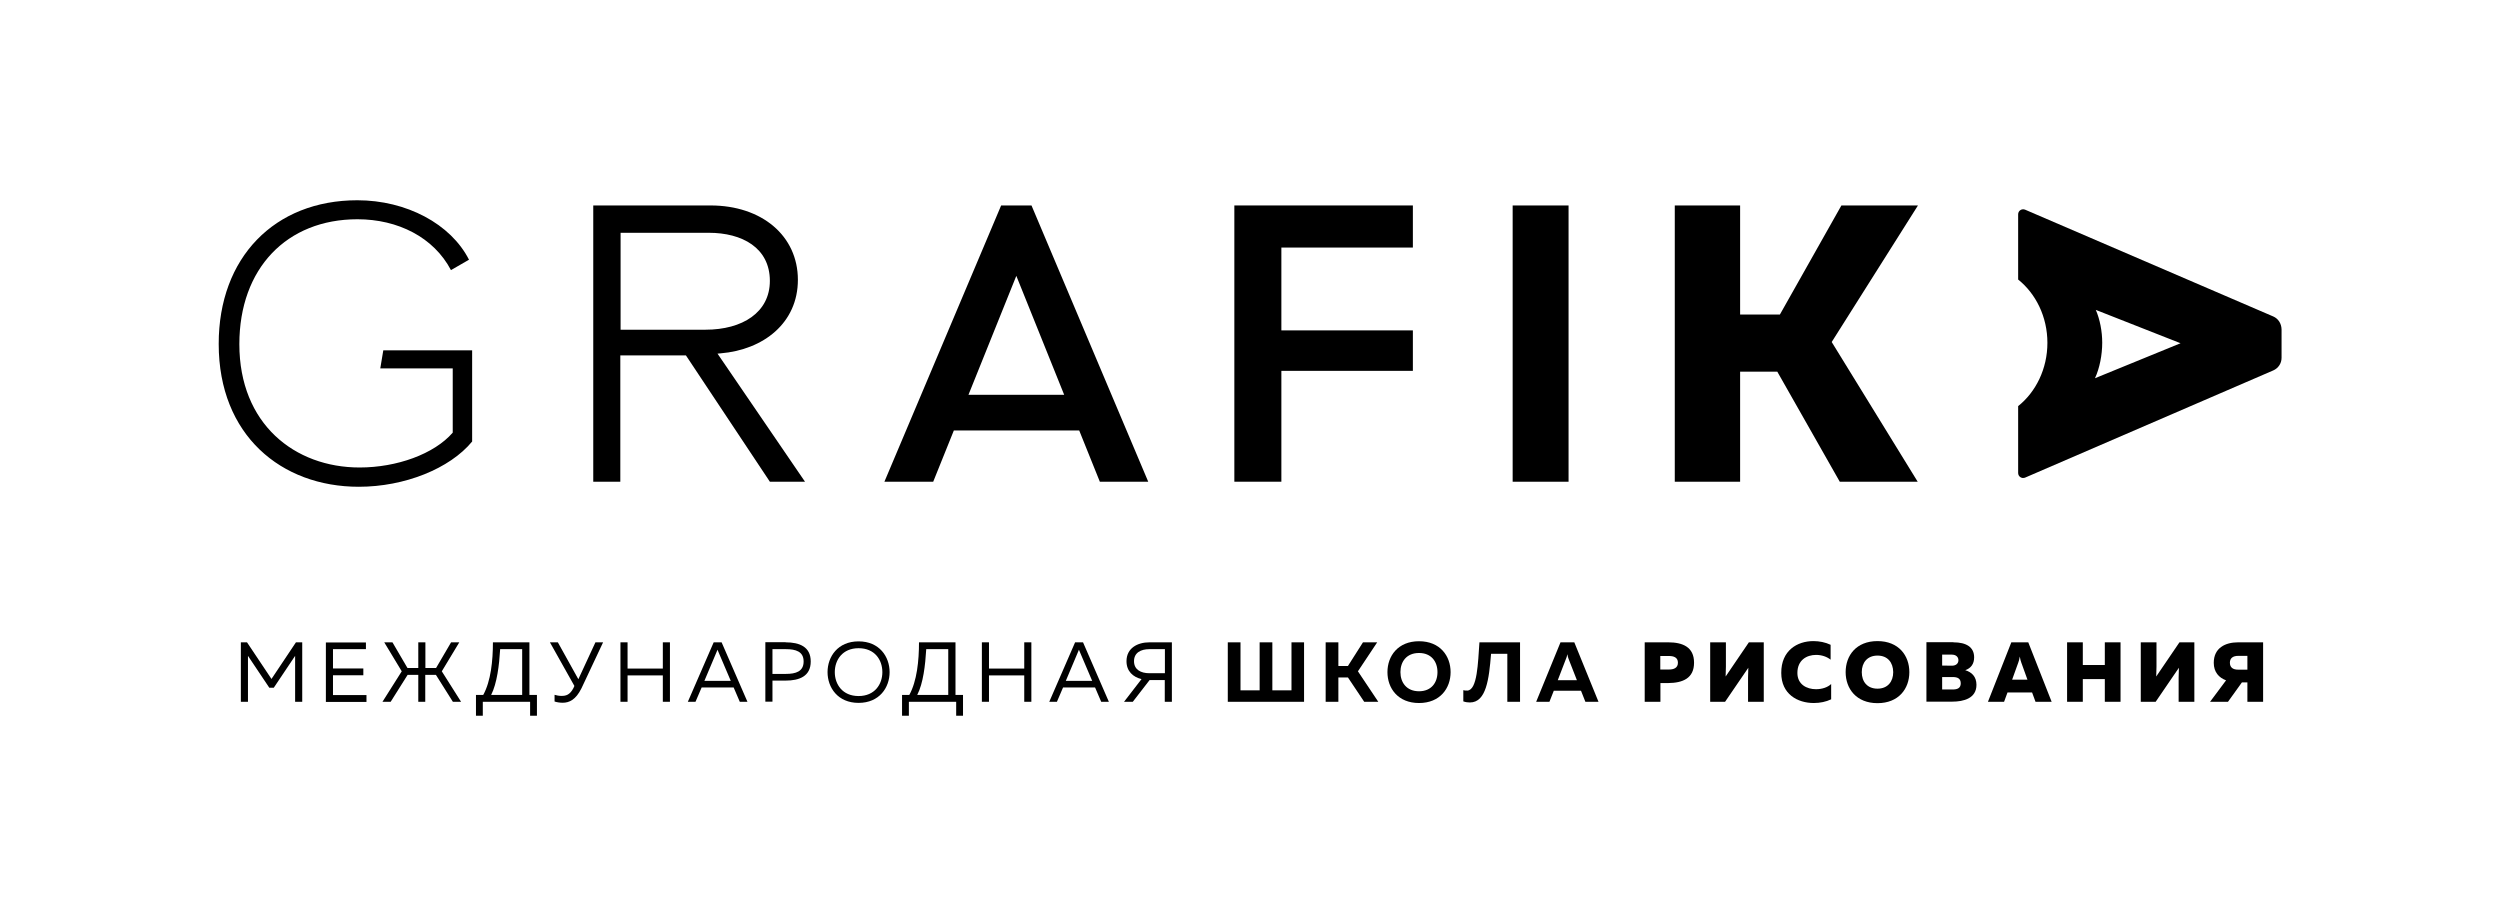
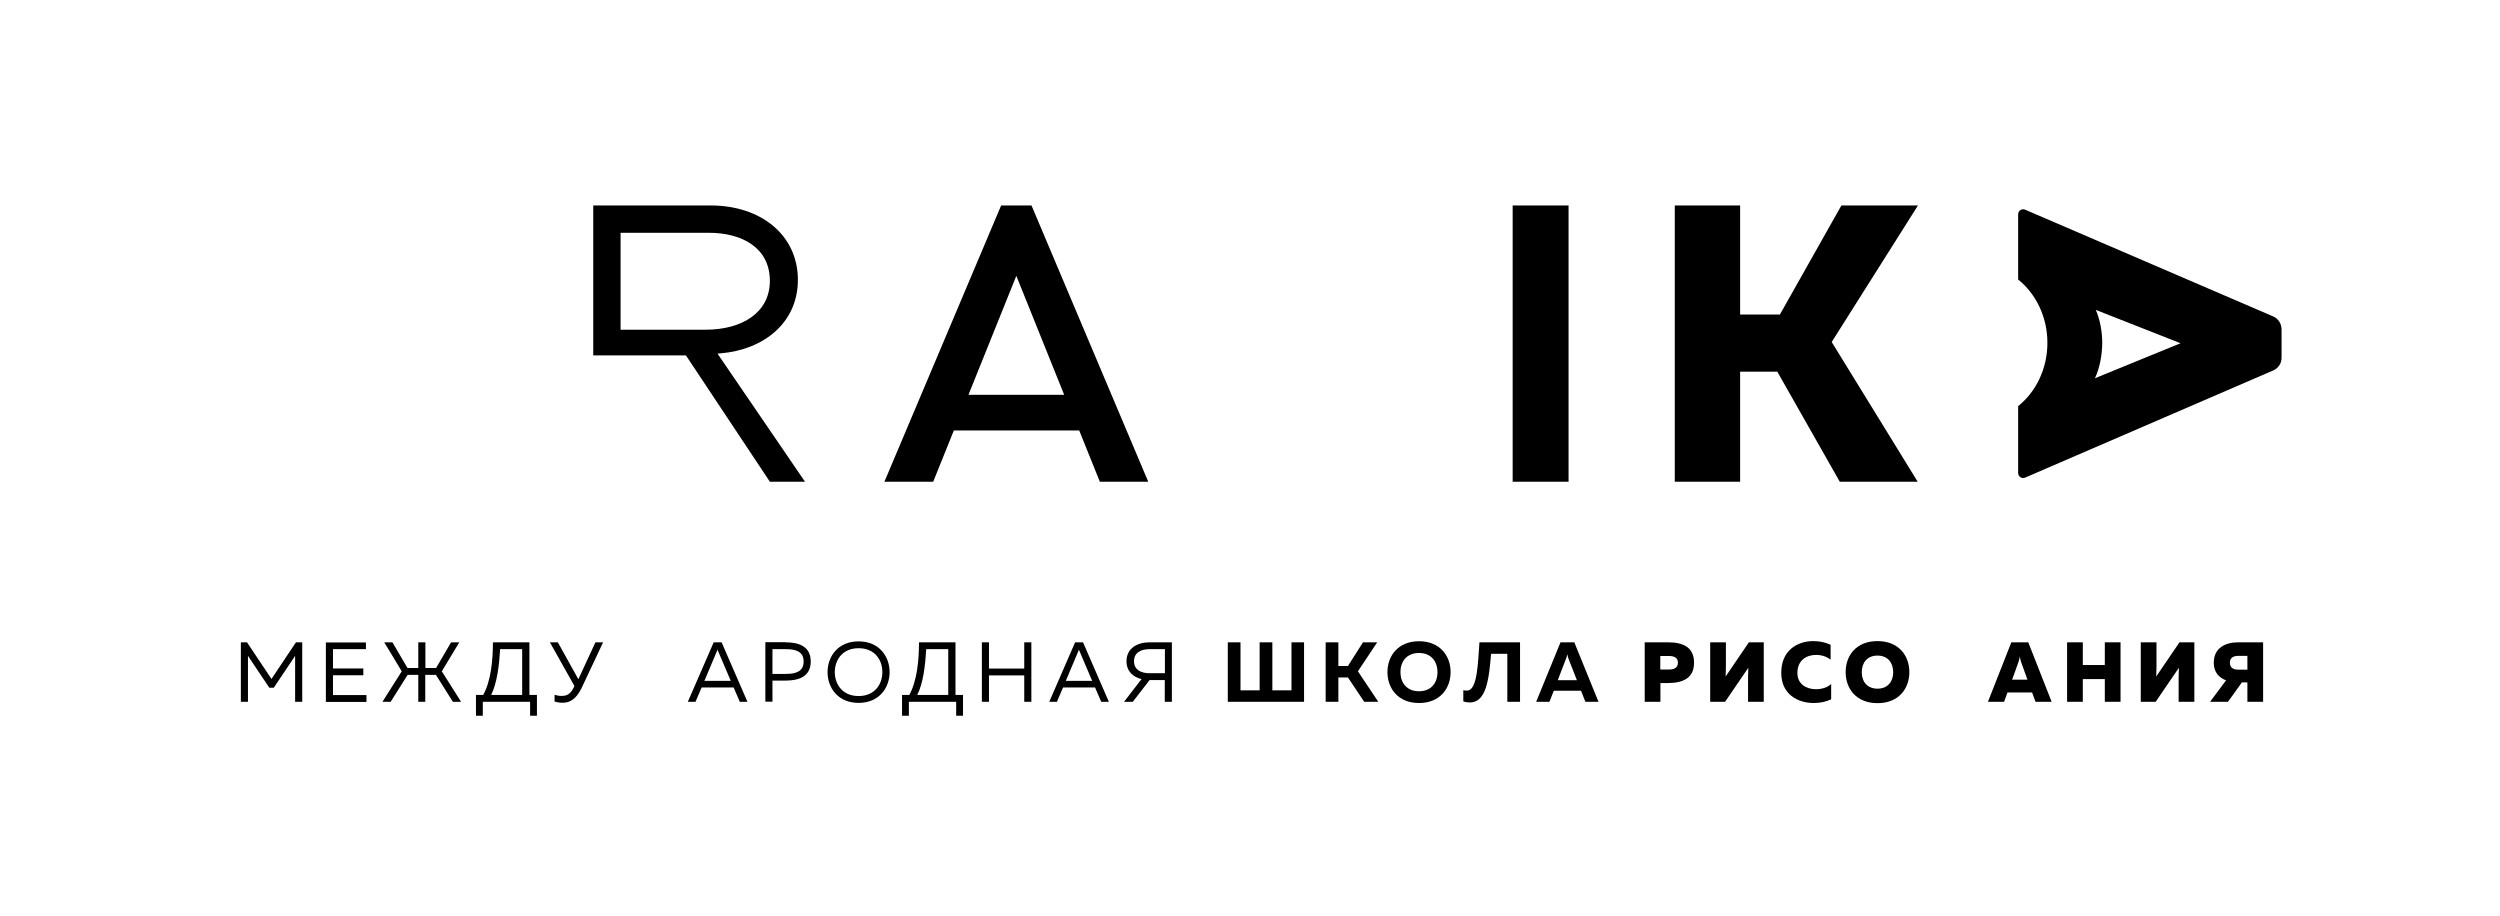
<svg xmlns="http://www.w3.org/2000/svg" version="1.1" id="Слой_1" x="0px" y="0px" viewBox="0 0 1828.9 670.1" style="enable-background:new 0 0 1828.9 670.1;" xml:space="preserve">
  <g>
    <g>
      <g>
        <path d="M221.1,469.9v43.5h-5.2v-33.6l-15.6,23.3H197l-15.6-23.3v33.6h-5.2v-43.5h4.5l17.9,26.8l17.9-26.8H221.1z" />
        <path d="M267.7,469.9v5h-24.1V489h22.2v5h-22.2v14.5h24.5v5h-29.7v-43.5H267.7z" />
        <path d="M279.8,513.4l14.1-22.3l-12.8-21.2h6l11,18.8h7.9v-18.8h5.2v18.8h7.8l11-18.8h6l-12.8,21.2l14.1,22.3h-6l-12.4-19.7h-7.8     v19.7H306v-19.7h-7.8l-12.4,19.7H279.8z" />
        <path d="M348.2,523.6v-15.2h5.3c5.6-10.1,7.1-25.1,7.1-38.5h26.7v38.5h5.5v15.2h-5v-10.2h-34.6v10.2H348.2z M359.3,508.4H382     v-33.5h-16.1C365.2,486.6,363.6,499.9,359.3,508.4z" />
        <path d="M411.6,514.1c-1.9,0-4-0.3-5.9-0.9v-4.9c1.4,0.4,3.2,0.8,5,0.8c3.2,0,6.1-0.6,8.8-5.7l0.7-1.6l-17.9-31.9h5.8l15,27     l12.5-27h5.6l-15.8,33.6C421.2,512,416.4,514.1,411.6,514.1z" />
-         <path d="M490.1,469.9v43.5h-5.2v-19.3h-25.8v19.3h-5.2v-43.5h5.2v19.2h25.8v-19.2H490.1z" />
        <path d="M503.2,513.4l18.9-43.5h5.8l18.9,43.5h-5.6l-4.5-10.5h-23.4l-4.5,10.5H503.2z M515.3,498.1h19.3l-9-21.1     c-0.2-0.6-0.4-1.1-0.7-1.7c-0.2,0.6-0.4,1.1-0.7,1.7L515.3,498.1z" />
        <path d="M574.7,469.9c10.1,0,18.4,3.2,18.4,14c0,10.9-8.4,14-18.4,14h-9.6v15.4h-5.2v-43.5H574.7z M575,474.9h-9.9V493h9.9     c7.1,0,12.9-1.7,12.9-9.1C587.9,476.6,582.1,474.9,575,474.9z" />
        <path d="M628.1,469.2c15.2,0,22.7,11.2,22.7,22.5s-7.5,22.5-22.7,22.5s-22.7-11.2-22.7-22.5S612.9,469.2,628.1,469.2z      M628.1,474.2c-11.8,0-17.4,8.6-17.4,17.5c0,8.9,5.6,17.5,17.4,17.5s17.4-8.6,17.4-17.5C645.5,482.7,639.9,474.2,628.1,474.2z" />
        <path d="M659.9,523.6v-15.2h5.3c5.6-10.1,7.1-25.1,7.1-38.5H699v38.5h5.5v15.2h-5v-10.2h-34.6v10.2H659.9z M671,508.4h22.7v-33.5     h-16.1C676.9,486.6,675.4,499.9,671,508.4z" />
        <path d="M754.5,469.9v43.5h-5.2v-19.3h-25.8v19.3h-5.2v-43.5h5.2v19.2h25.8v-19.2H754.5z" />
        <path d="M767.6,513.4l18.9-43.5h5.8l18.9,43.5h-5.6l-4.5-10.5h-23.4l-4.5,10.5H767.6z M779.7,498.1h19.3l-9-21.1     c-0.2-0.6-0.4-1.1-0.7-1.7c-0.2,0.6-0.4,1.1-0.7,1.7L779.7,498.1z" />
        <path d="M822.3,513.4l12.8-16.6c-6.2-1.5-11-5.7-11-13.1c0-9.6,8.1-13.8,16.8-13.8h16.4v43.5h-5.2v-15.9H841H841l-12.3,15.9     H822.3z M840.8,492.5h11.4v-17.6h-11.4c-6.2,0-11.2,2.6-11.2,8.8C829.6,489.9,834.6,492.5,840.8,492.5z" />
        <path d="M898.2,513.4v-43.5h9.3V505h14v-35.1h9.3V505h14v-35.1h9.2v43.5H898.2z" />
        <path d="M969.8,513.4v-43.5h9.3v17.3h7l11-17.3h10.4l-14.1,21.2l14.9,22.3H998l-11.9-17.8h-7v17.8H969.8z" />
        <path d="M1038.1,469.1c15.4,0,23.1,10.8,23.1,22.6c0,11.8-7.7,22.6-23.1,22.6c-15.4,0-23.1-10.8-23.1-22.6     C1015,479.9,1022.7,469.1,1038.1,469.1z M1038.1,477.7c-9.1,0-13.6,6.3-13.6,14c0,7.6,4.5,14,13.6,14c9,0,13.5-6.3,13.5-14     C1051.6,484,1047.1,477.7,1038.1,477.7z" />
        <path d="M1112,469.9v43.5h-9.3v-35.1h-11.9c-1.5,18.5-3.5,35.6-15.5,35.6c-1.5,0-3.1-0.2-4.8-0.8v-8.2c0.8,0.2,1.7,0.4,3,0.3     c7.3-0.5,7.7-20.1,8.8-35.3H1112z" />
        <path d="M1123.8,513.4l17.8-43.5h10.1l17.7,43.5h-9.6l-3.2-8.1h-19.9l-3.2,8.1H1123.8z M1139.6,497.6h14l-6.1-15.6     c-0.3-0.9-0.6-1.7-0.9-3.4c-0.3,1.7-0.6,2.5-1,3.4L1139.6,497.6z" />
        <path d="M1220.4,469.9c10.7,0,18.9,3.5,18.9,14.9s-8.2,14.8-18.9,14.9h-5.7v13.7h-11.5v-43.5H1220.4z M1220.9,479.9h-6.3v9.9h6.3     c3.5,0,6.6-1.1,6.6-5S1224.4,479.9,1220.9,479.9z" />
        <path d="M1278.8,513.4v-17.8c0-2.4,0.1-5.1,0.2-7.1l-17,24.9h-10.9v-43.5h11.5v17.8c0,2.4-0.1,5.2-0.2,7.2l17-25h10.9v43.5     H1278.8z" />
        <path d="M1326.6,469c4.4,0,8.8,0.9,12.6,2.7v10.9c-2.7-2.2-6.6-3.5-10.6-3.5c-6.9,0-13.7,3.8-13.7,13.2c0,8.4,6.8,11.9,13.6,11.9     c4.5,0,8.6-1.4,11.1-3.8v11.2c-3.8,1.8-8.1,2.7-12.7,2.7c-11.9,0-23.8-6.5-23.8-22C1303,475.9,1314.8,469,1326.6,469z" />
        <path d="M1373.5,469c15.5,0,23.3,10.6,23.3,22.7s-7.8,22.7-23.3,22.7s-23.3-10.6-23.3-22.7S1357.9,469,1373.5,469z M1373.5,479.6     c-7.5,0-11.5,5.2-11.5,12.1c0,7,4,12.1,11.5,12.1s11.5-5.2,11.5-12.1C1384.9,484.7,1381,479.6,1373.5,479.6z" />
-         <path d="M1429,469.9c9.5,0,15.2,3.5,15.2,11c0,4.8-2.3,7.9-6.5,9.4c4.7,1.4,8.2,4.7,8.2,10.7c0,9.9-9.4,12.3-17.7,12.3h-18.9     v-43.5H1429z M1428.6,495.3h-7.8v9.1h7.8c3.5,0,5.8-1.1,5.8-4.5C1434.4,496.4,1432.1,495.3,1428.6,495.3z M1427.9,478.9h-7.1v8     l7.1,0.1c3,0,4.8-1.6,4.8-4S1430.9,478.9,1427.9,478.9z" />
        <path d="M1454.3,513.4l17.1-43.5h12.4l17.1,43.5h-11.8l-2.5-6.8h-18l-2.5,6.8H1454.3z M1472,497.2h11.2l-4.5-12.5     c-0.4-1.1-0.7-2.1-1.1-4.4c-0.4,2.3-0.7,3.4-1.1,4.4L1472,497.2z" />
        <path d="M1551.3,469.9v43.5h-11.5v-16.6h-16.1v16.6h-11.5v-43.5h11.5v16.6h16.1v-16.6H1551.3z" />
        <path d="M1593.8,513.4v-17.8c0-2.4,0.1-5.1,0.2-7.1l-17,24.9h-10.9v-43.5h11.5v17.8c0,2.4-0.1,5.2-0.2,7.2l17-25h10.9v43.5     H1593.8z" />
        <path d="M1616.8,513.4l11.7-15.7c-5.2-1.9-9-6-9-12.8c0-10.9,8.4-15,17.8-15h18.3v43.5h-11.5v-14.2h-4l-10.2,14.2H1616.8z      M1637.4,489.9h6.7v-10.1h-6.7c-3.9,0-6.1,1.7-6.1,5C1631.3,488.3,1633.5,489.9,1637.4,489.9z" />
      </g>
    </g>
    <g>
      <g>
-         <path d="M261.4,146.5c35.9,0,68.4,17.3,81.7,43.5l-13.2,7.6c-12.6-24-38.8-37.2-68.4-37.2c-51.7,0-86.4,35.9-86.4,91.4     c0,58.3,40.4,90.2,88,90.2c27.1,0,54.5-9.8,68.1-25.5v-47h-53l2.2-13.2h65V323c-16.4,19.9-49.5,33.1-82.9,33.1     c-56.8,0-102.5-37.8-102.5-104.4C159.9,188.4,200.9,146.5,261.4,146.5z" />
        <path d="M789.5,314.9l15.1,37.5H840l-85.4-202.1h-22.2L647,352.4h35.7l15.1-37.5H789.5z M743.5,201.8l35,87h-70L743.5,201.8z" />
-         <polygon points="1033.6,241.7 937.4,241.7 937.4,181.1 1033.6,181.1 1033.6,150.3 903,150.3 903,352.4 937.4,352.4 937.4,271.3      1033.6,271.3    " />
        <path d="M1147.5,352.4h-40.9V150.3h40.9V352.4z" />
        <polygon points="1403.1,150.3 1347.1,150.3 1302.1,230.1 1273,230.1 1273,150.3 1225.2,150.3 1225.2,352.4 1273,352.4      1273,271.9 1300.2,271.9 1345.9,352.4 1402.9,352.4 1340,250.2    " />
        <g>
-           <path d="M434,352.4V150.3h85.8c37.5,0,63.9,22.2,63.9,54.4c0,31.5-25.1,51.2-56.6,53.8l-2.2,0.2l64,93.7h-25.7L501.8,260h-48      v92.4H434z M453.9,241.2h62.2c27.1,0,47.1-12.7,47.1-35.7c0-24.3-20.4-35.2-44.6-35.2h-64.6V241.2z" />
+           <path d="M434,352.4V150.3h85.8c37.5,0,63.9,22.2,63.9,54.4c0,31.5-25.1,51.2-56.6,53.8l-2.2,0.2l64,93.7h-25.7L501.8,260h-48      H434z M453.9,241.2h62.2c27.1,0,47.1-12.7,47.1-35.7c0-24.3-20.4-35.2-44.6-35.2h-64.6V241.2z" />
        </g>
      </g>
      <path d="M1663,231.5l-181.5-78.1c-2.4-1-5.1,0.7-5.1,3.4v47.7c12.9,10.3,21.4,27.2,21.4,46.3s-8.5,36-21.4,46.3v48.9    c0,2.7,2.7,4.4,5.1,3.4l181.5-78.4c3.7-1.6,6.1-5.2,6.1-9.2v-20.8C1669,236.7,1666.7,233.1,1663,231.5z M1532.6,276.7    c3.4-7.3,5.3-17.1,5.3-26c0-8.3-1.7-17.1-4.7-24l62,24.4L1532.6,276.7z" />
    </g>
  </g>
</svg>